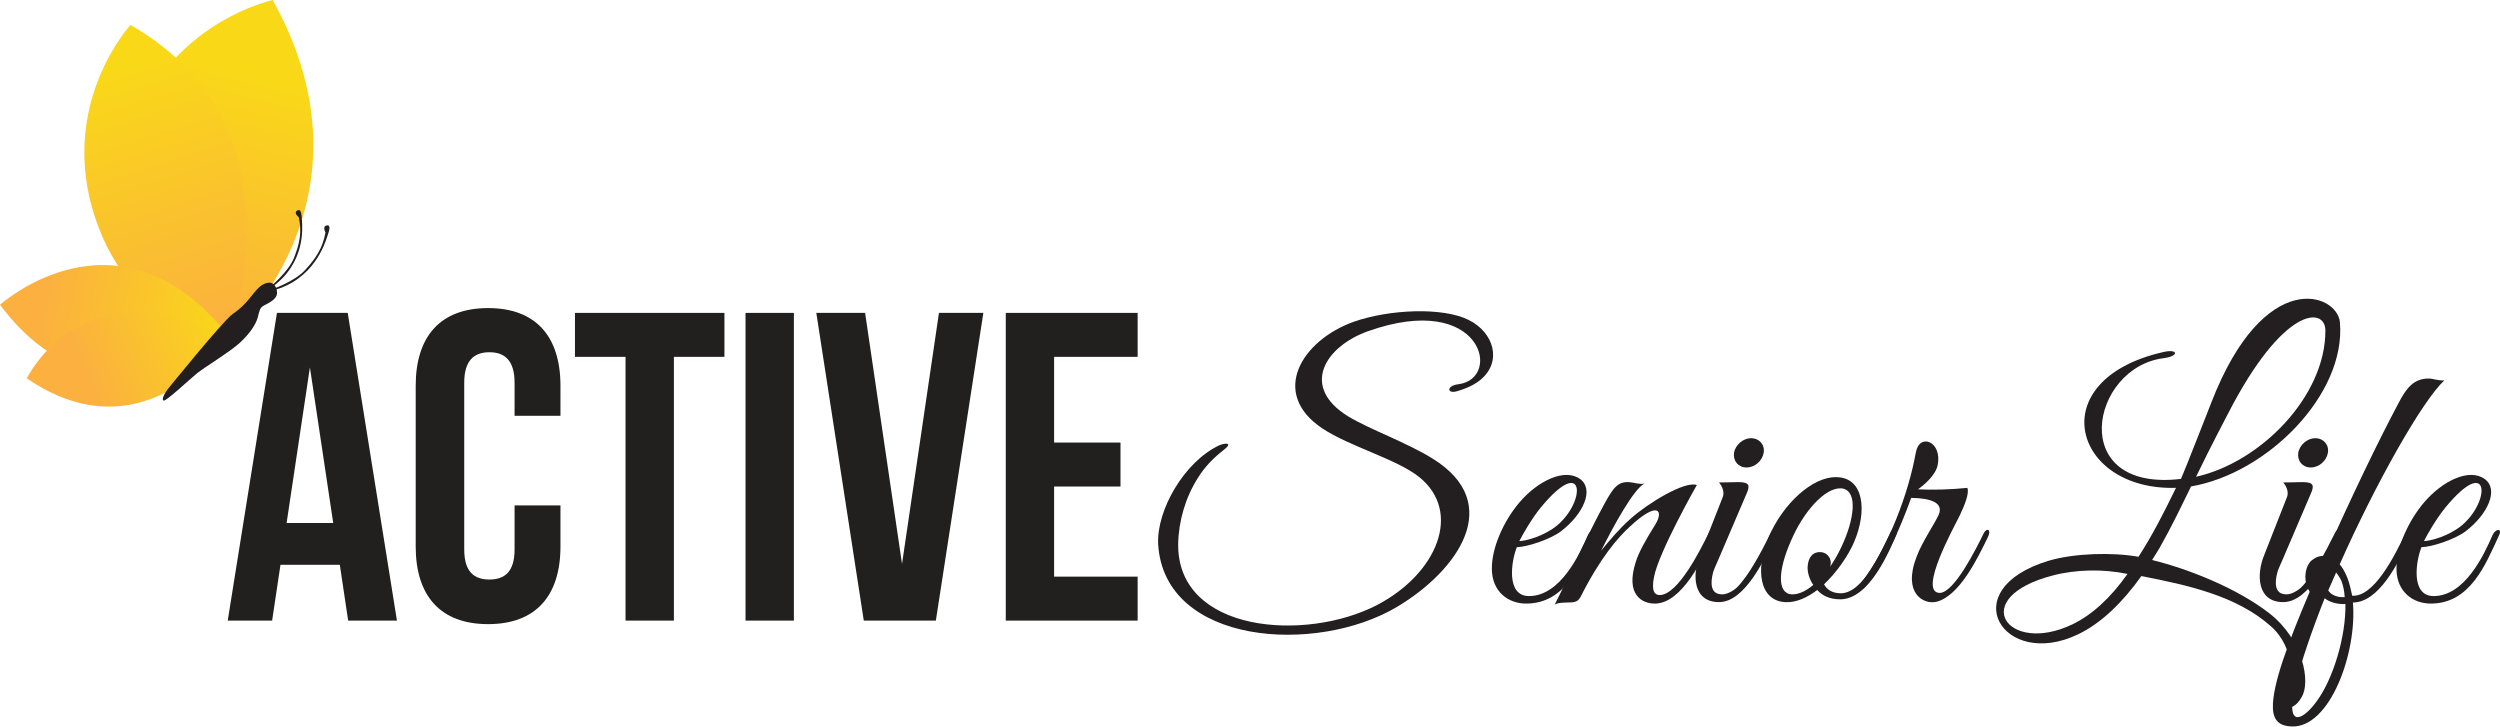
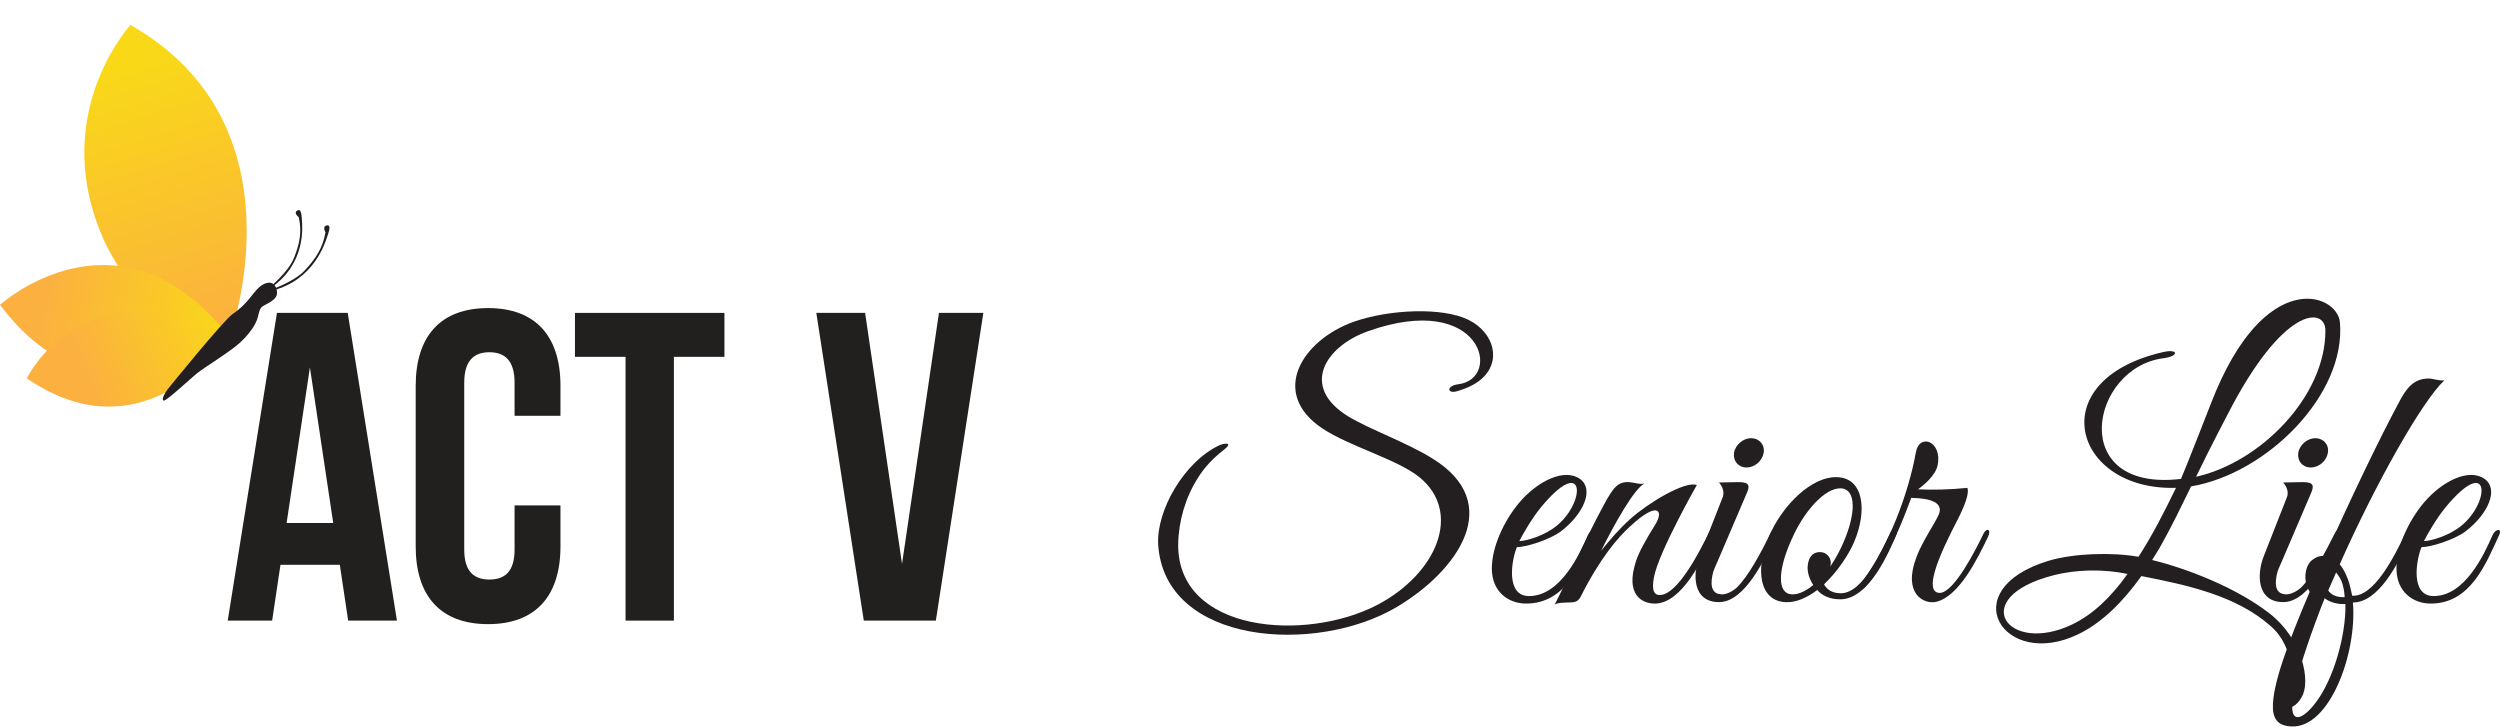
<svg xmlns="http://www.w3.org/2000/svg" xmlns:xlink="http://www.w3.org/1999/xlink" viewBox="0 0 872.09 253.43">
  <defs>
    <style> .cls-1 { fill: none; } .cls-2 { fill: #22201e; } .cls-3 { fill: #231f20; } .cls-4 { fill: url(#linear-gradient-2); } .cls-4, .cls-5, .cls-6 { mix-blend-mode: multiply; } .cls-5 { fill: url(#linear-gradient-3); } .cls-6 { fill: url(#linear-gradient-4); } .cls-7 { fill: url(#linear-gradient); } .cls-8 { isolation: isolate; } </style>
    <linearGradient id="linear-gradient" x1="62.83" y1="60.78" x2="38.92" y2="155.09" gradientTransform="translate(23.49 -38.31) rotate(.22)" gradientUnits="userSpaceOnUse">
      <stop offset="0" stop-color="#f9d917" />
      <stop offset="1" stop-color="#fbb040" />
    </linearGradient>
    <linearGradient id="linear-gradient-2" x1="20.56" y1="58.34" x2="51.56" y2="156.59" xlink:href="#linear-gradient" />
    <linearGradient id="linear-gradient-3" x1="57.94" y1="157.65" x2="-8.79" y2="145.04" xlink:href="#linear-gradient" />
    <linearGradient id="linear-gradient-4" x1="58.1" y1="146.95" x2="6.61" y2="169.28" xlink:href="#linear-gradient" />
  </defs>
  <g class="cls-8">
    <g id="Layer_1" data-name="Layer 1">
      <g>
        <g>
-           <path class="cls-7" d="M95.12,0s-46.28,10.31-50.67,59.29c-4.39,48.99,35.5,58.34,35.5,58.34,0,0,54.3-47.34,15.17-117.63Z" />
          <path class="cls-4" d="M45.52,8.7s-25.54,27.69-12.3,67.35c13.24,39.66,46.86,41.59,46.86,41.59,0,0,27.25-73.83-34.56-108.93Z" />
          <path class="cls-5" d="M0,106.33s41.65-37.75,80.08,11.31c0,0-44.8,35.86-80.08-11.31Z" />
          <path class="cls-6" d="M9.36,131.98s19.33-40.6,70.72-14.35c0,0-29.06,43.02-70.72,14.35Z" />
        </g>
        <path class="cls-3" d="M58.47,135.81c-1.03,1.3-2.3,3.77-1.35,3.93s8.73-7.14,11.43-9.37,11.76-7.66,15.22-10.89c2.92-2.73,5.42-5.94,6.17-8.83.52-1.99.62-2.92,1.57-3.71s5.17-2.08,5.14-4.82c-.02-2.09-1.44-4.77-4.92-2.86-3.25,1.79-4.46,6.14-10.52,10.24-3.3,2.24-22.74,26.31-22.74,26.31Z" />
-         <path class="cls-3" d="M94.37,99.97s6.25-5.18,8.16-9.94c1.91-4.76,2.91-9.07,1.67-14.29,0,0-1.98-1.46-.48-2.32,1.31-.75,1.49,1.37,1.61,3.51s1.45,14.78-10.51,23.25l-.45-.21Z" />
+         <path class="cls-3" d="M94.37,99.97s6.25-5.18,8.16-9.94c1.91-4.76,2.91-9.07,1.67-14.29,0,0-1.98-1.46-.48-2.32,1.31-.75,1.49,1.37,1.61,3.51s1.45,14.78-10.51,23.25Z" />
        <path class="cls-3" d="M94.78,100.96s7.84-2.68,11.5-6.6c3.66-3.92,6.32-7.73,7.26-13.29,0,0-1.24-2.17.49-2.44,1.51-.24.82,1.9.08,4.03s-4.58,14.96-19,18.67l-.33-.37Z" />
      </g>
      <g>
        <polygon class="cls-1" points="99.98 182.44 116.24 182.44 108.11 128.16 99.98 182.44" />
        <path class="cls-2" d="M96.61,109.15l-17.17,107.34h15.49l2.91-19.47h20.7l2.91,19.47h17.02l-17.17-107.34h-24.69ZM99.98,182.44l8.13-54.28,8.13,54.28h-16.25Z" />
        <path class="cls-2" d="M195.51,176.3v14.32c0,17.25-8.62,27.1-25.25,27.1s-25.25-9.85-25.25-27.1v-56.05c0-17.25,8.62-27.1,25.25-27.1s25.25,9.85,25.25,27.1v10.47h-16.01v-11.55c0-7.7-3.39-10.62-8.78-10.62s-8.78,2.93-8.78,10.62v58.2c0,7.7,3.39,10.47,8.78,10.47s8.78-2.77,8.78-10.47v-15.4h16.01Z" />
        <polygon class="cls-2" points="200.57 124.48 218.21 124.48 218.21 216.49 235.08 216.49 235.08 124.48 252.71 124.48 252.71 109.15 200.57 109.15 200.57 124.48" />
-         <rect class="cls-2" x="260.07" y="109.15" width="16.87" height="107.34" />
        <polygon class="cls-2" points="314.66 196.7 301.78 109.15 284.76 109.15 301.32 216.49 326.46 216.49 343.03 109.15 327.54 109.15 314.66 196.7" />
-         <polygon class="cls-2" points="396.85 124.48 396.85 109.15 350.85 109.15 350.85 216.49 396.85 216.49 396.85 201.15 367.71 201.15 367.71 169.72 390.87 169.72 390.87 154.38 367.71 154.38 367.71 124.48 396.85 124.48" />
      </g>
      <g>
        <path class="cls-3" d="M508.07,136.53c-3.36.87-3.49-1.99.62-2.49,15.58-1.87,8.47-32.77-31.65-18.44-14.83,5.36-23.55,19.32-6.73,29.66,7.6,4.61,20.19,8.97,29.41,14.7,25.42,15.7,8.72,39.13-12.34,51.71-28.16,16.82-81.25,13.33-83.37-21.81-.62-11.84,9.1-28.79,21.31-34.52,1.74-.75,5.36-1.25,1.25,1.87-3.36,2.62-6.36,5.73-8.6,9.35-4.49,6.98-6.85,15.33-6.98,23.3-.25,30.9,44.49,34.15,69.41,21.18,20.94-10.97,29.78-32.4,14.7-44.61-7.73-6.23-24.42-10.72-33.77-16.95-18.57-12.34-7.23-30.78,10.97-37.26,12.46-4.36,31.03-5.11,40-.62,8.85,4.36,11.84,14.58,4.11,20.93-1.99,1.62-4.74,2.99-8.35,3.99Z" />
        <path class="cls-3" d="M532.37,210.55c-6.23,0-11.84-4.11-11.96-11.96-.12-7.48,4.11-16.82,9.6-23.3,6.36-7.48,15.83-12.21,21.31-8.1,4.74,3.61,1.12,12.09-6.85,18.19-3.86,2.87-11.96,5.48-15.33,5.48-1.87,4.49-3.99,17.07,4.24,17.07,10.97,0,17.7-14.7,20.56-21.31,1-2.24,3.49-2.49,2.24.13-4.61,9.97-9.97,23.8-23.8,23.8ZM537.48,177.03c-3.24,3.99-6.35,9.47-7.48,11.71,2.24,0,8.72-1.74,13.21-5.48,10.22-8.6,9.6-24.8-5.73-6.23Z" />
        <path class="cls-3" d="M577.23,210.55c-4.36,0-10.34-2.99-6.6-14.58,1-3.24,3.36-7.48,6.85-13.08,2.99-4.86.75-8.22-8.85.75-4.24,3.86-10.34,10.84-17.32,24.67-1,1.74-2.12,1.87-4.74,1.87-1.87.12-2.99,0-4.24.75,5.98-11.84,11.09-23.68,17.2-34.89,3.24-5.98,4.86-8.1,8.85-7.85,1.62.12,3.49.87,5.23.5-3.74,1.99-10.59,14.46-15.08,23.43,2.49-3.12,6.48-7.85,10.34-11.22,5.98-5.36,18.82-13.21,23.05-11.71,0,0-13.33,23.43-14.95,32.15-1,5.11.37,6.23,1.99,6.23,6.48,0,14.46-16.32,17.07-21.56,1-2.24,2.99-1.37,1.74,1.12-3.74,7.6-10.97,23.43-20.56,23.43Z" />
        <path class="cls-3" d="M600.28,207.31c1.87.25,4.24-1.12,5.61-2.37,4.11-4.11,8.22-11.84,11.71-18.82,1-2.24,2.74-1.37,1.62,1.12-3.24,6.98-10.34,22.8-19.56,22.8s-9.35-9.72-6.73-16.2l7.97-20.31c1-2.37-.75-4.61-1.25-5.23l6.85-.12c3.99,0,3.99,1.37,2.62,4.36l-9.97,23.3s-1.25,2.74-1.5,3.61c-1.12,4.11-.87,7.6,2.62,7.85ZM609.25,163.07c-2.87,0-4.74-2.24-4.36-5.11.5-2.87,3.24-5.11,5.98-5.11s4.86,2.24,4.36,5.11c-.5,2.87-3.12,5.11-5.98,5.11Z" />
        <path class="cls-3" d="M641.9,209.06c-3.74,0-6.35-1.37-7.98-3.24-3.49,2.62-7.23,4.36-10.84,4.24-9.47-.25-10.84-11.59-6.11-22.68,4.86-11.46,15.2-21.18,23.68-20.93,9.47.12,10.84,11.59,6.11,22.68-1.87,4.36-5.73,10.22-10.47,14.7,1,1.87,2.87,3.12,5.86,3.12,7.98,0,14.46-15.45,17.45-21.43.62-1.25,2.74-.75,1.87,1.12-2.12,4.74-9.1,22.43-19.56,22.43ZM625.57,186.87c-4.86,10.22-5.98,18.94-1.5,20.31,2.37.62,5.48-.62,8.47-3.12-1.37-1.99-1.99-4.24-1.99-6.11.13-2.87,1.25-5.36,4.36-5.36,2.12,0,3.74,1.74,3.74,3.74,0,.5-.12.87-.25,1.37,1.37-1.99,2.74-4.36,3.86-6.73,4.86-10.22,5.48-19.07,1-20.44-5.36-1.5-13.08,6.48-17.69,16.32Z" />
        <path class="cls-3" d="M675.42,209.93c-4.24,1-11.84-2.74-6.85-15.7,1.87-5.11,6.35-11.59,7.73-14.7,1.74-4.11-2.62-5.73-9.6-5.86l-1.5,3.99c-2.99,7.85-8.97,21.68-15.08,27.54-1,.87-1.75-.5-1-1.62,9.84-12.96,16.7-31.78,19.19-45.73,1.25-6.98,9.35-3.86,7.6,4.49-.75,3.49-4.73,6.85-6.85,8.35,4.61.25,11.09.13,17.2-.5.87,1.74-1.12,6.48-2.62,9.6-1.87,3.86-14.58,26.67-7.1,27.04,5.11.12,12.84-15.45,15.45-20.81,1.12-2.12,2.74-1.25,1.5,1.25-3.61,7.48-9.97,20.69-18.07,22.68Z" />
        <path class="cls-3" d="M764.33,169.68c-3.61,7.35-6.48,13.46-10.97,21.43l-2.62,4.24c12.21,2.99,29.28,9.6,40.87,18.57,11.84,9.22,14.46,23.93,11.34,29.16-1,1.87-2.12,2.87-3.12,3.36-5.36,2.87-2.62-1.62-1.62-3.74,1.99-4.36,2.37-16.95-6.11-24.3-12.09-10.72-29.28-14.33-45.11-17.45-6.48,9.1-13.96,16.45-22.06,20.31-26.04,12.59-43.74-15.58-10.22-25.67,8.85-2.62,22.18-2.99,31.28-1.37,4.73-7.35,8.6-14.83,13.08-24.05-35.89,1.12-47.1-37.63-4.49-47.35,5.23-1.25,5.73,1.37.25,2.12-25.67,3.12-34.02,46.86,5.98,42.12,1.5-3.36,10.59-26.67,10.59-26.67,18.44-47.48,43.99-38.13,44.86-27.91,2.12,25.17-25.42,52.71-51.96,57.2ZM716.23,200.71c-30.16,7.73-16.07,28.04,6.73,17.07,6.73-3.24,13.21-9.1,19.19-17.57-8.22-1.74-17.82-1.62-25.92.5ZM777.04,144.63s-5.86,11.09-10.97,21.68c22.43-4.99,45.23-28.04,45.11-51.09-.12-8.35-14.83-8.35-34.14,29.41Z" />
        <path class="cls-3" d="M797.1,207.31c1.87.25,4.24-1.12,5.61-2.37,4.11-4.11,8.22-11.84,11.71-18.82,1-2.24,2.74-1.37,1.62,1.12-3.24,6.98-10.34,22.8-19.56,22.8s-9.35-9.72-6.73-16.2l7.98-20.31c1-2.37-.75-4.61-1.25-5.23l6.85-.12c3.99,0,3.99,1.37,2.62,4.36l-9.97,23.3s-1.25,2.74-1.5,3.61c-1.12,4.11-.87,7.6,2.62,7.85ZM806.07,163.07c-2.87,0-4.74-2.24-4.36-5.11.5-2.87,3.24-5.11,5.98-5.11s4.86,2.24,4.36,5.11c-.5,2.87-3.12,5.11-5.98,5.11Z" />
        <path class="cls-3" d="M816.17,196.84c1.62,1.99,3.12,4.99,3.99,9.35l.37,1.62c7.48.5,14.58-13.33,18.69-22.06.87-1.62,2.74-1,1.87.87-4.61,10.47-11.46,23.55-20.31,23.55,1.5,17.45-7.98,43.86-21.43,43.24-3.49-.12-6.35-1.5-6.48-6.48-.25-8.1,5.48-23.18,12.84-40.5-2.62-3.99-1.5-9.35.87-11.09,1.25-1,2.87-1.62,4.49-1.37,8.97-20.19,18.69-40.37,25.55-53.21,2.74-5.36,5.36-8.72,10.59-8.72,1.5,0,3.61.87,5.48.62-7.85,7.35-24.05,36.14-36.51,64.18ZM810.93,208.68c-4.36,10.97-8.35,22.56-10.34,30.78-3.36,14.46,2.37,12.09,7.23,5.61,6.11-7.98,10.59-23.3,10.34-34.39-2.49.25-5.61-.62-7.23-1.99ZM816.79,202.7c-.5-1.12-1.25-2.24-1.87-2.99l-2.74,6.23c.75,1.37,2.74,2.37,4.98,2.37h.75c-.12-2.12-.5-3.99-1.12-5.61Z" />
        <path class="cls-3" d="M847.94,210.55c-6.23,0-11.84-4.11-11.96-11.96-.13-7.48,4.11-16.82,9.6-23.3,6.35-7.48,15.83-12.21,21.31-8.1,4.73,3.61,1.12,12.09-6.85,18.19-3.86,2.87-11.96,5.48-15.33,5.48-1.87,4.49-3.99,17.07,4.24,17.07,10.97,0,17.69-14.7,20.56-21.31,1-2.24,3.49-2.49,2.24.13-4.61,9.97-9.97,23.8-23.8,23.8ZM853.05,177.03c-3.24,3.99-6.36,9.47-7.48,11.71,2.24,0,8.72-1.74,13.21-5.48,10.22-8.6,9.6-24.8-5.73-6.23Z" />
      </g>
    </g>
  </g>
</svg>